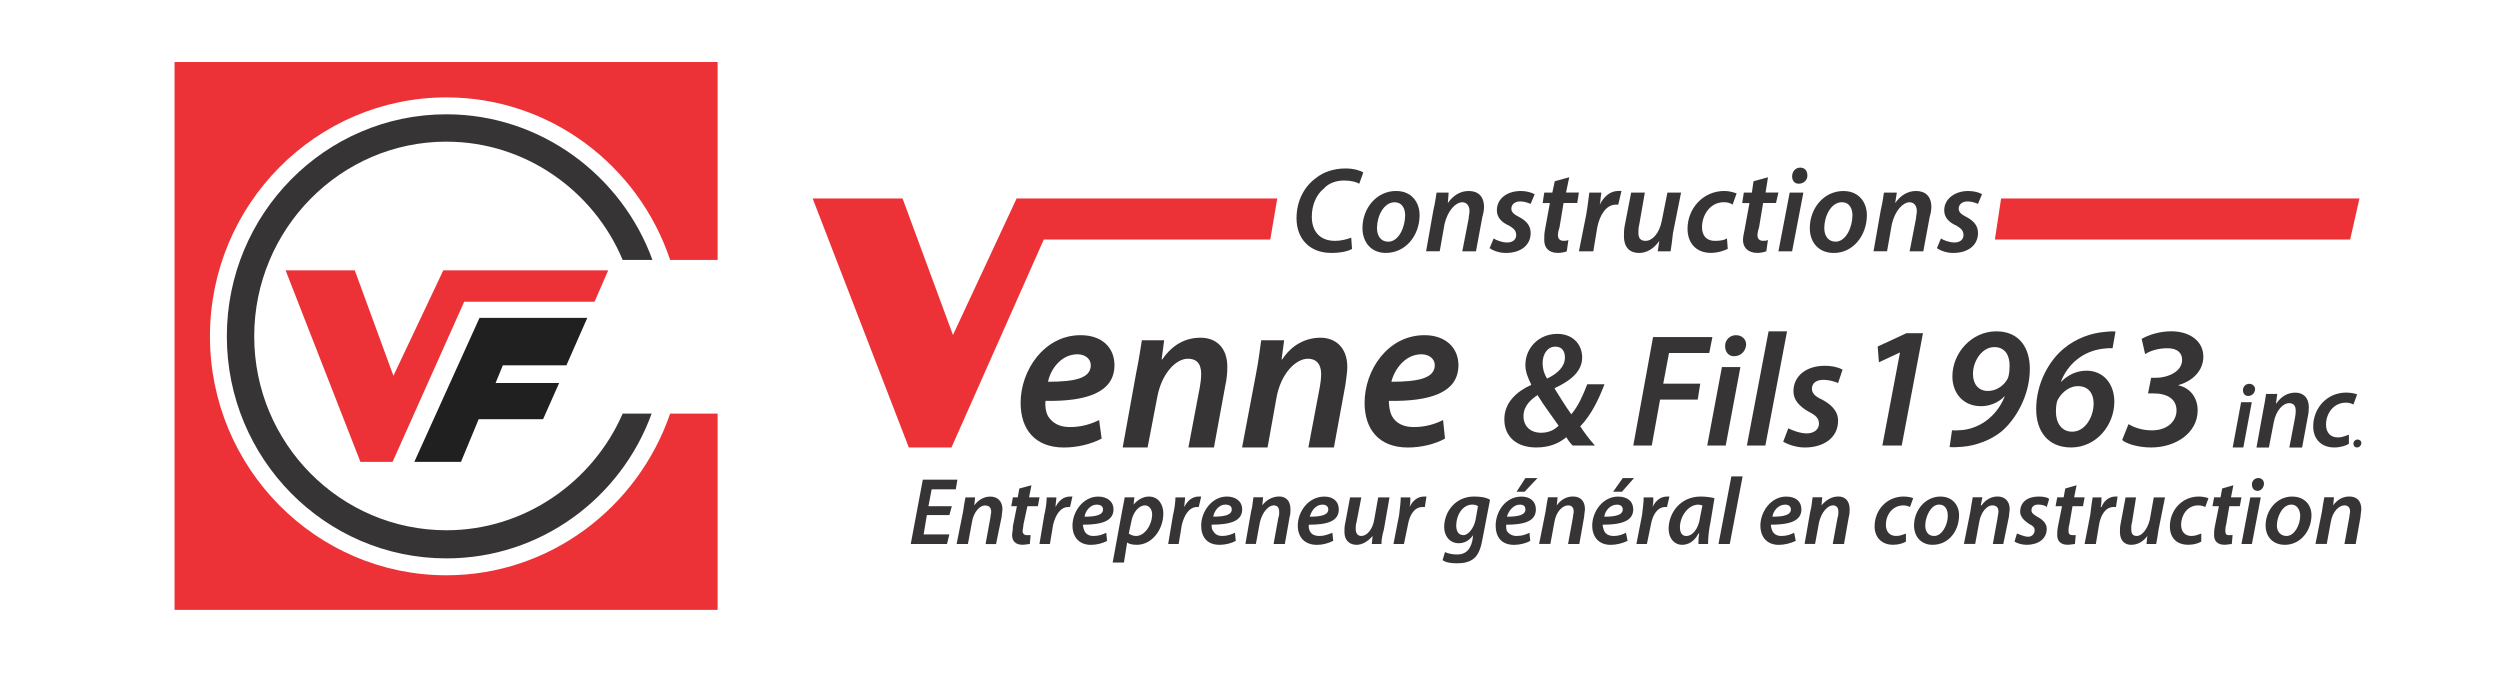
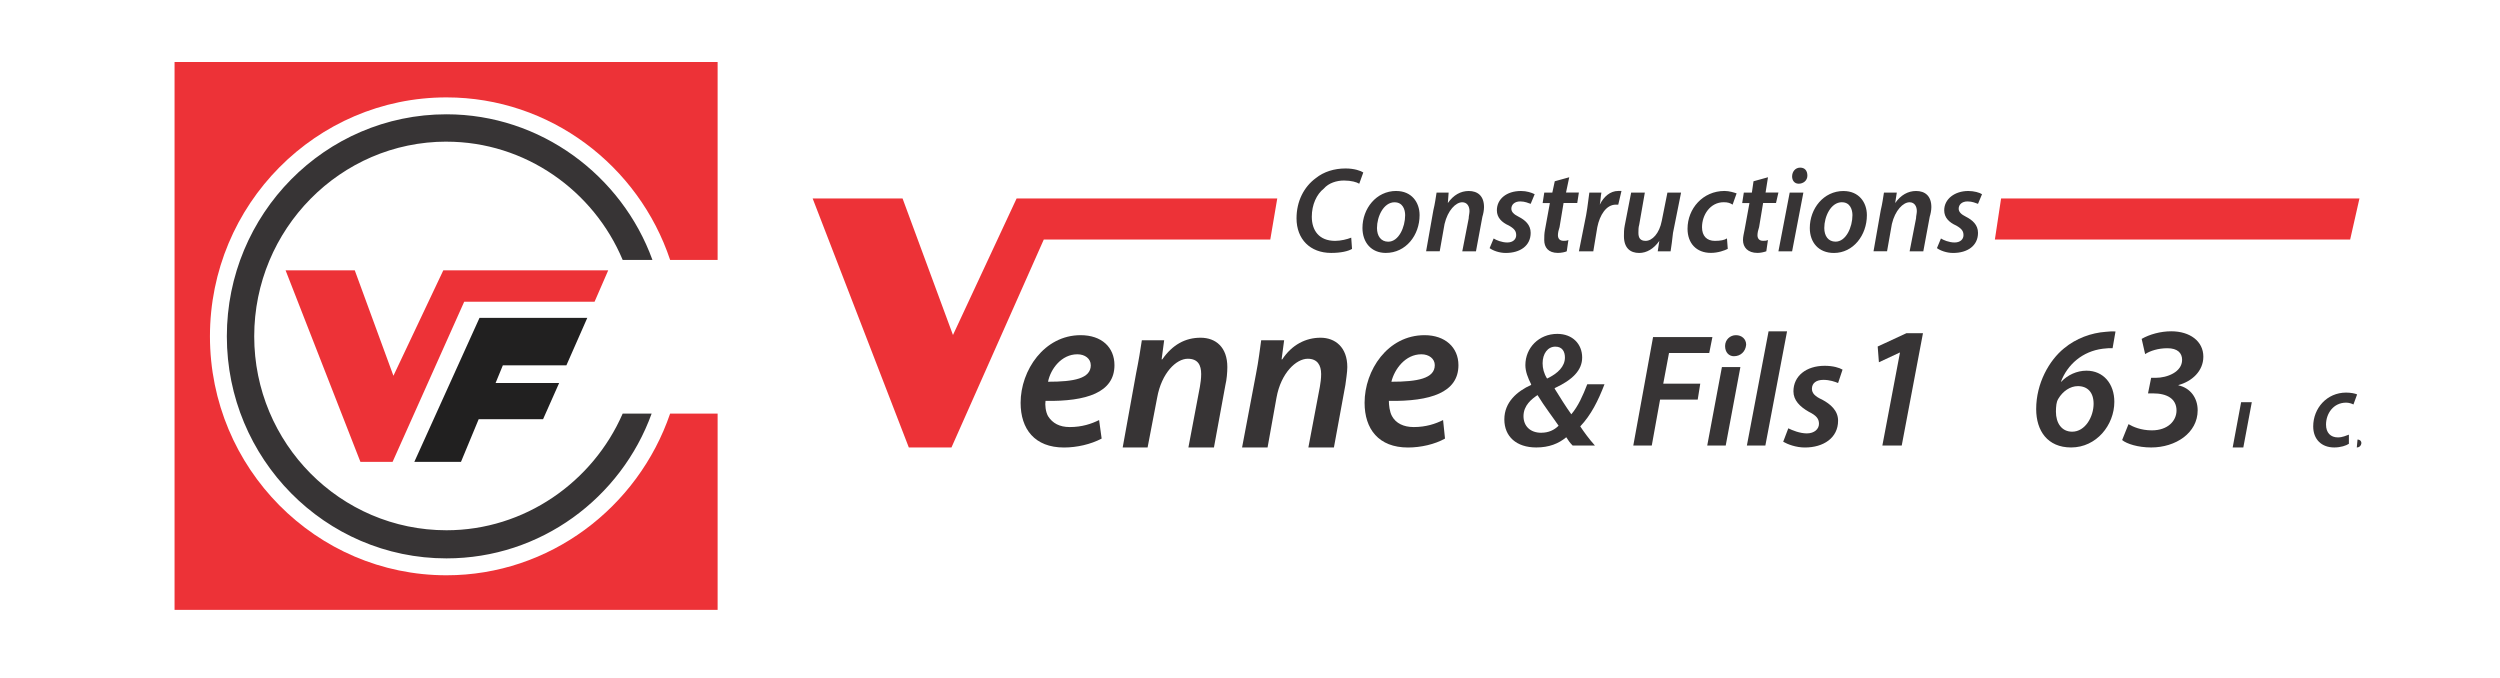
<svg xmlns="http://www.w3.org/2000/svg" id="Plan_1" version="1.1" viewBox="0 0 599.1 162.55">
  <defs>
    <style>
      .st0 {
        fill: #212020;
      }

      .st0, .st1, .st2 {
        fill-rule: evenodd;
      }

      .st1 {
        fill: #373435;
      }

      .st2 {
        fill: #ed3237;
      }
    </style>
  </defs>
  <polygon class="st2" points="68.44 64.79 85.02 64.79 94.28 90.05 106.23 64.79 145.75 64.79 142.48 72.31 111.24 72.31 94.08 110.68 86.37 110.68 68.44 64.79" />
  <polygon class="st0" points="99.29 110.68 114.91 76.17 140.74 76.17 135.73 87.55 120.5 87.55 118.76 91.79 133.99 91.79 130.14 100.46 114.71 100.46 110.47 110.68 99.29 110.68" />
  <path class="st2" d="M41.83,14.86h130.14v47.43h-11.38c-7.52-22.56-28.73-38.95-53.6-38.95-31.23,0-56.68,25.64-56.68,57.26s25.45,57.26,56.68,57.26c24.68,0,45.89-16.2,53.6-38.75h11.38v47.04H41.83V14.86Z" />
  <path class="st1" d="M107,33.95c18.89,0,35.28,11.76,42.22,28.34h7.13c-7.33-20.24-26.8-34.9-49.36-34.9-29.11,0-52.63,23.91-52.63,53.21s23.52,53.21,52.63,53.21c22.56,0,41.84-14.46,49.17-34.7h-6.94c-7.13,16.39-23.52,27.96-42.22,27.96-25.45,0-46.08-20.82-46.08-46.47s20.63-46.66,46.08-46.66Z" />
-   <path class="st1" d="M228.08,121.31h-5.59l.77-4.05h5.78l.39-2.31h-8.29l-2.89,15.42h8.68l.58-2.31h-6.17l.77-4.63h5.4l.58-2.12h0ZM231.94,130.37h-2.7l1.54-7.71c.19-1.35.39-2.51.58-3.47h2.31l-.19,1.93c.96-1.35,2.31-2.12,3.86-2.12s2.89.96,2.89,3.08c0,.39-.19,1.16-.19,1.74l-1.35,6.56h-2.51l1.16-6.36c0-.39.19-.97.19-1.35,0-.96-.39-1.54-1.54-1.54s-2.7,1.54-3.08,4.05l-.96,5.21h0ZM244.28,117.06h0l-.39,2.12h-1.16l-.39,2.12h1.35l-.96,4.82c0,.96-.19,1.54-.19,2.12,0,1.35.77,2.31,2.51,2.31.58,0,1.35-.19,1.74-.19l.19-2.12h-.96c-.58,0-.96-.39-.96-.96,0-.38.19-.96.19-1.54l.96-4.44h2.51l.39-2.12h-2.51l.58-2.89-2.89.77h0ZM251.6,130.37h-2.51l1.16-6.94c.39-1.54.58-3.28.58-4.24h2.31c0,.77-.19,1.54-.19,2.31.77-1.54,1.93-2.51,3.47-2.51h.58l-.58,2.51h-.39c-1.93,0-3.09,1.93-3.66,4.24l-.77,4.63h0ZM265.1,127.67h0c-.77.39-1.74.77-3.08.77-.96,0-1.74-.39-2.12-1.16-.19-.38-.39-1.16-.39-1.54,4.24,0,7.33-.77,7.33-3.66,0-1.93-1.54-3.08-3.66-3.08-3.66,0-6.17,3.66-6.17,6.94,0,2.7,1.54,4.63,4.43,4.63,1.35,0,2.89-.39,3.86-.96l-.19-1.93h0ZM264.33,122.08h0c0,1.35-1.74,1.74-4.43,1.74.19-1.35,1.35-2.89,2.89-2.89.96,0,1.54.39,1.54,1.16h0ZM269.34,134.8h-2.7l2.12-11.57c.19-1.16.58-2.89.77-4.05h2.31l-.19,1.74c.96-1.16,2.31-1.93,3.66-1.93,2.31,0,3.47,1.93,3.47,4.05,0,3.86-2.7,7.52-6.36,7.52-.96,0-1.93-.19-2.31-.58l-.77,4.82h0ZM271.08,125.16h0l-.58,2.7c.58.39,1.16.58,1.74.58,2.12,0,3.86-2.7,3.86-5.21,0-.96-.58-2.12-1.74-2.12-1.35,0-2.89,1.54-3.28,4.05h0ZM282.45,130.37h0l.77-4.63c.58-2.31,1.74-4.24,3.66-4.24h.39l.58-2.51h-.58c-1.54,0-2.7.96-3.47,2.51,0-.77.19-1.54.19-2.31h-2.31c0,.97-.19,2.7-.58,4.24l-1.16,6.94h2.51ZM295.95,127.67h0l.19,1.93c-.96.58-2.51.96-3.86.96-3.08,0-4.43-1.93-4.43-4.63,0-3.28,2.51-6.94,6.17-6.94,2.12,0,3.66,1.16,3.66,3.08,0,2.89-3.08,3.66-7.33,3.66,0,.39,0,1.16.39,1.54.39.77,1.16,1.16,2.12,1.16,1.35,0,2.31-.39,3.08-.77h0ZM295.18,122.08h0c0-.77-.58-1.16-1.54-1.16-1.54,0-2.7,1.54-2.89,2.89,2.7,0,4.43-.39,4.43-1.74h0ZM300.96,130.37h0l.96-5.21c.58-2.5,2.12-4.05,3.28-4.05.96,0,1.35.58,1.35,1.54,0,.38,0,.96-.19,1.35l-1.16,6.36h2.7l1.16-6.56c.19-.58.19-1.35.19-1.74,0-2.12-1.16-3.08-2.7-3.08s-3.08.77-4.05,2.12l.19-1.93h-2.31c-.19.97-.19,2.12-.58,3.47l-1.35,7.71h2.51ZM319.28,127.67h0c-.96.39-1.93.77-3.08.77s-1.93-.39-2.31-1.16c-.19-.38-.38-1.16-.19-1.54,4.24,0,7.13-.77,7.13-3.66,0-1.93-1.35-3.08-3.47-3.08-3.86,0-6.36,3.66-6.36,6.94,0,2.7,1.54,4.63,4.63,4.63,1.35,0,2.7-.39,3.86-.96l-.19-1.93h0ZM318.31,122.08h0c0,1.35-1.74,1.74-4.44,1.74.39-1.35,1.35-2.89,3.09-2.89.77,0,1.35.39,1.35,1.16h0ZM330.27,119.18h0l-.96,5.4c-.39,2.31-1.74,3.86-3.08,3.86-.96,0-1.35-.77-1.35-1.73,0-.39,0-.96.19-1.54l1.16-5.98h-2.7l-1.16,6.17c-.19.77-.19,1.54-.19,2.12,0,2.12,1.35,3.08,2.89,3.08,1.35,0,2.7-.77,3.86-2.12l-.19,1.93h2.31c0-.96.19-2.12.58-3.47l1.35-7.71h-2.7ZM336.44,130.37h0l.96-4.63c.39-2.31,1.54-4.24,3.47-4.24h.58l.39-2.51h-.58c-1.54,0-2.7.96-3.47,2.51.19-.77.19-1.54.19-2.31h-2.31c0,.97-.19,2.7-.39,4.24l-1.35,6.94h2.51ZM345.69,134.22h0c.77.58,1.93.77,3.47.77,1.35,0,2.89-.19,4.05-1.16,1.16-.96,1.74-2.7,2.12-5.01l1.74-9.06c-.96-.58-2.31-.77-3.86-.77-4.43,0-7.13,3.66-7.13,7.33,0,2.12,1.35,3.86,3.47,3.86,1.35,0,2.51-.58,3.47-1.93l-.19,1.35c-.58,2.51-1.93,3.28-3.66,3.28-.96,0-2.12-.19-2.89-.58l-.58,1.93h0ZM353.6,124.58h0c-.38,1.93-1.73,3.66-2.89,3.66-1.35,0-1.74-1.16-1.74-2.31,0-2.51,1.54-5.01,3.86-5.01.58,0,1.16.19,1.35.39l-.58,3.28h0ZM366.51,127.67h0c-.77.39-1.73.77-3.08.77-.96,0-1.73-.39-2.31-1.16-.19-.38-.19-1.16-.19-1.54,4.24,0,7.13-.77,7.13-3.66,0-1.93-1.35-3.08-3.47-3.08-3.86,0-6.17,3.66-6.17,6.94,0,2.7,1.35,4.63,4.43,4.63,1.35,0,2.89-.39,3.86-.96l-.19-1.93h0ZM365.55,122.08h0c0,1.35-1.73,1.74-4.44,1.74.39-1.35,1.54-2.89,3.08-2.89.97,0,1.35.39,1.35,1.16h0ZM365.55,114.56h0l-2.12,3.28h1.93l3.09-3.28h-2.89ZM371.53,130.37h0l.96-5.21c.39-2.5,1.93-4.05,3.28-4.05.96,0,1.35.58,1.35,1.54,0,.38-.19.96-.19,1.35l-1.16,6.36h2.7l1.16-6.56c0-.58.19-1.35.19-1.74,0-2.12-1.16-3.08-2.89-3.08-1.54,0-2.89.77-3.86,2.12l.19-1.93h-2.31c-.19.97-.39,2.12-.58,3.47l-1.54,7.71h2.7ZM389.65,127.67h0c-.77.39-1.73.77-2.89.77s-1.93-.39-2.31-1.16c-.19-.38-.39-1.16-.39-1.54,4.24,0,7.33-.77,7.33-3.66,0-1.93-1.35-3.08-3.66-3.08-3.66,0-6.17,3.66-6.17,6.94,0,2.7,1.54,4.63,4.43,4.63,1.35,0,2.89-.39,4.05-.96l-.39-1.93h0ZM388.88,122.08h0c0,1.35-1.74,1.74-4.44,1.74.19-1.35,1.35-2.89,3.09-2.89.77,0,1.35.39,1.35,1.16h0ZM388.88,114.56h0l-2.31,3.28h2.12l2.89-3.28h-2.7ZM394.66,130.37h0l.96-4.63c.39-2.31,1.54-4.24,3.47-4.24h.39l.58-2.51h-.58c-1.54,0-2.7.96-3.47,2.51.19-.77.19-1.54.19-2.31h-2.31c0,.97-.19,2.7-.39,4.24l-1.35,6.94h2.51ZM409.32,130.37h-2.31c0-.77,0-1.54.19-2.51h-.19c-.96,1.93-2.51,2.7-3.86,2.7-1.93,0-3.28-1.54-3.28-3.86,0-3.66,2.7-7.71,7.71-7.71,1.16,0,2.51.19,3.28.39l-.96,5.78c-.39,1.74-.58,3.86-.58,5.21h0ZM407.39,124.01h0l.58-2.89c-.19,0-.58-.19-.96-.19-2.51,0-4.43,2.89-4.43,5.4,0,1.16.39,2.12,1.54,2.12,1.35,0,2.89-1.54,3.28-4.43h0ZM414.52,130.37h0l3.08-16.2h-2.7l-3.08,16.2h2.7ZM429.95,127.67h0c-.77.39-1.74.77-3.08.77-.96,0-1.73-.39-2.12-1.16-.19-.38-.39-1.16-.39-1.54,4.24,0,7.33-.77,7.33-3.66,0-1.93-1.35-3.08-3.66-3.08-3.66,0-6.17,3.66-6.17,6.94,0,2.7,1.54,4.63,4.43,4.63,1.35,0,2.89-.39,4.05-.96l-.39-1.93h0ZM429.17,122.08h0c0,1.35-1.74,1.74-4.43,1.74.19-1.35,1.35-2.89,3.08-2.89.77,0,1.35.39,1.35,1.16h0ZM434.96,130.37h0l.96-5.21c.58-2.5,2.12-4.05,3.28-4.05.96,0,1.35.58,1.35,1.54,0,.38,0,.96-.19,1.35l-1.16,6.36h2.7l1.16-6.56c.19-.58.19-1.35.19-1.74,0-2.12-1.16-3.08-2.7-3.08s-2.89.77-4.05,2.12l.19-1.93h-2.31c-.19.97-.19,2.12-.58,3.47l-1.35,7.71h2.51ZM456.75,127.86h0c-.58.19-1.35.58-2.31.58-1.54,0-2.51-.96-2.51-2.7,0-2.31,1.54-4.63,4.24-4.63.58,0,1.16.19,1.54.39l.77-2.12c-.38-.19-1.35-.39-2.31-.39-4.05,0-6.94,3.28-6.94,7.13,0,2.7,1.74,4.43,4.43,4.43,1.35,0,2.51-.39,3.08-.77v-1.93h0ZM465.04,118.99h0c-3.66,0-6.36,3.28-6.36,6.94,0,2.7,1.74,4.63,4.43,4.63,3.86,0,6.36-3.28,6.36-7.13,0-2.31-1.54-4.43-4.44-4.43h0ZM464.65,120.92h0c1.74,0,2.12,1.54,2.12,2.7,0,2.12-1.35,4.82-3.28,4.82-1.35,0-2.12-.96-2.12-2.51,0-2.12,1.35-5.01,3.28-5.01h0ZM473.33,130.37h0l.96-5.21c.39-2.5,1.93-4.05,3.08-4.05s1.54.58,1.54,1.54c0,.38-.19.96-.19,1.35l-1.16,6.36h2.51l1.35-6.56c0-.58.19-1.35.19-1.74,0-2.12-1.35-3.08-2.89-3.08s-2.89.77-3.86,2.12h-.19l.39-1.93h-2.31c-.19.97-.39,2.12-.58,3.47l-1.54,7.71h2.7ZM482.77,129.79h0c.58.39,1.74.77,2.89.77,2.7,0,4.82-1.35,4.82-3.86,0-1.35-1.16-2.31-2.31-2.89-.97-.58-1.35-.96-1.35-1.54,0-.77.58-1.35,1.54-1.35s1.74.19,2.12.58l.58-1.93c-.39-.39-1.35-.58-2.51-.58-2.7,0-4.44,1.35-4.44,3.66,0,1.16.96,2.12,2.12,2.89,1.16.58,1.35.96,1.35,1.54,0,.77-.58,1.54-1.54,1.54s-2.12-.58-2.7-.77l-.58,1.93h0ZM494.92,117.06h0l-.39,2.12h-1.54l-.39,2.12h1.54l-.96,4.82c-.19.96-.19,1.54-.19,2.12,0,1.35.77,2.31,2.51,2.31.58,0,1.35-.19,1.74-.19l.19-2.12h-.77c-.77,0-.96-.39-.96-.96,0-.38,0-.96.19-1.54l.77-4.44h2.51l.39-2.12h-2.51l.58-2.89-2.7.77h0ZM502.25,130.37h-2.7l1.35-6.94c.19-1.54.39-3.28.58-4.24h2.12c0,.77,0,1.54-.19,2.31h.19c.58-1.54,1.93-2.51,3.28-2.51h.58l-.39,2.51h-.58c-1.93,0-3.08,1.93-3.47,4.24l-.77,4.63h0ZM516.13,119.18h0l-.96,5.4c-.58,2.31-1.93,3.86-3.09,3.86s-1.35-.77-1.35-1.73c0-.39,0-.96.19-1.54l.96-5.98h-2.51l-1.16,6.17c-.19.77-.19,1.54-.19,2.12,0,2.12,1.16,3.08,2.7,3.08s2.89-.77,3.86-2.12l-.19,1.93h2.31c.19-.96.39-2.12.58-3.47l1.54-7.71h-2.7ZM527.5,127.86h0c-.58.19-1.35.58-2.31.58-1.54,0-2.51-.96-2.51-2.7,0-2.31,1.54-4.63,4.05-4.63.77,0,1.35.19,1.74.39l.77-2.12c-.58-.19-1.35-.39-2.31-.39-4.05,0-6.94,3.28-6.94,7.13,0,2.7,1.54,4.43,4.43,4.43,1.35,0,2.51-.39,3.09-.77v-1.93h0ZM532.52,117.06h0l-.39,2.12h-1.54l-.39,2.12h1.54l-.97,4.82c-.19.96-.19,1.54-.19,2.12,0,1.35.77,2.31,2.51,2.31.58,0,1.35-.19,1.74-.19l.19-2.12h-.97c-.58,0-.77-.39-.77-.96,0-.38,0-.96.19-1.54l.77-4.44h2.51l.39-2.12h-2.51l.58-2.89-2.7.77h0ZM539.65,130.37h-2.51l2.12-11.18h2.51l-2.12,11.18h0ZM541,117.64h0c.77,0,1.54-.77,1.54-1.74,0-.77-.58-1.35-1.35-1.35s-1.54.58-1.54,1.54.58,1.54,1.35,1.54h0ZM549.29,118.99h0c-3.66,0-6.36,3.28-6.36,6.94,0,2.7,1.74,4.63,4.63,4.63,3.66,0,6.36-3.28,6.36-7.13,0-2.31-1.54-4.43-4.63-4.43h0ZM549.1,120.92h0c1.54,0,2.12,1.54,2.12,2.7,0,2.12-1.35,4.82-3.28,4.82-1.35,0-2.31-.96-2.31-2.51,0-2.12,1.35-5.01,3.47-5.01h0ZM557.58,130.37h0l.96-5.21c.39-2.5,1.93-4.05,3.28-4.05.96,0,1.35.58,1.35,1.54,0,.38-.19.96-.19,1.35l-1.16,6.36h2.7l1.16-6.56c0-.58.19-1.35.19-1.74,0-2.12-1.16-3.08-2.89-3.08-1.54,0-2.89.77-3.86,2.12l.19-1.93h-2.31c-.19.97-.38,2.12-.58,3.47l-1.54,7.71h2.7Z" />
  <path class="st1" d="M323.81,56.95c-.96.39-2.51.77-3.86.77-3.86,0-5.59-2.51-5.59-5.78,0-2.89,1.16-5.4,2.89-6.75,1.16-1.35,3.09-1.93,4.82-1.93s3.08.39,3.66.77l.97-2.7c-.58-.39-2.12-.96-4.24-.96-2.7,0-5.21.77-7.13,2.31-2.89,2.12-4.63,5.59-4.63,9.64,0,5.01,3.28,8.29,8.29,8.29,2.31,0,4.05-.39,5.01-.96l-.19-2.7h0ZM334.6,45.77h0c3.66,0,5.59,2.7,5.59,5.78,0,4.82-3.28,9.06-8.1,9.06-3.47,0-5.59-2.51-5.59-5.98,0-4.63,3.28-8.87,8.1-8.87h0ZM334.22,48.47h0c-2.7,0-4.24,3.47-4.24,6.17,0,1.93.96,3.28,2.7,3.28,2.51,0,4.05-3.47,4.05-6.36,0-1.35-.58-3.08-2.51-3.08h0ZM345.01,60.23h0l1.16-6.55c.77-3.28,2.7-5.21,4.24-5.21,1.16,0,1.74.96,1.74,2.12,0,.58-.19,1.16-.19,1.74l-1.54,7.9h3.28l1.54-8.29c.19-.58.39-1.54.39-2.31,0-2.7-1.54-3.86-3.66-3.86-1.93,0-3.66.96-5.01,2.89l.19-2.51h-2.89c-.19,1.16-.39,2.7-.77,4.24l-1.74,9.83h3.28ZM356.97,59.46h0c.77.58,2.31,1.16,3.86,1.16,3.47,0,5.98-1.73,5.98-4.82,0-1.93-1.35-3.08-2.89-3.86-1.16-.58-1.74-1.16-1.74-1.93,0-.96.77-1.74,2.12-1.74,1.16,0,1.93.39,2.51.58l.96-2.31c-.77-.39-1.93-.77-3.28-.77-3.47,0-5.78,1.93-5.78,4.63,0,1.74,1.16,2.89,2.89,3.66,1.35.77,1.74,1.35,1.74,2.31s-.77,1.74-2.12,1.74-2.7-.58-3.28-.96l-.97,2.31h0ZM372.58,43.45h0l-.58,2.7h-1.93l-.39,2.51h1.73l-1.16,6.36c-.19.96-.19,1.73-.19,2.51,0,1.74.96,3.08,3.28,3.08.77,0,1.73-.19,2.12-.39l.39-2.7c-.39.19-.77.19-1.16.19-.96,0-1.35-.58-1.35-1.35,0-.58.19-1.35.39-1.93l.96-5.78h3.28l.39-2.51h-3.08l.77-3.66-3.47.96h0ZM381.84,60.23h-3.47l1.73-8.68c.39-2.12.58-4.24.77-5.4h2.89c-.19.96-.19,1.93-.39,2.89.96-1.93,2.51-3.28,4.43-3.28h.77l-.77,3.28h-.58c-2.31,0-3.86,2.51-4.44,5.4l-.96,5.78h0ZM399.58,46.15h0l-1.35,6.75c-.58,3.08-2.31,4.82-3.86,4.82-1.35,0-1.74-.77-1.74-1.93,0-.58,0-1.35.19-1.93l1.35-7.71h-3.28l-1.54,7.91c-.19.96-.19,1.74-.19,2.51,0,2.89,1.54,4.05,3.66,4.05,1.74,0,3.47-.96,4.82-2.89l-.38,2.5h3.08c.19-1.16.39-2.7.58-4.43l1.93-9.64h-3.28ZM413.84,57.14h0c-.58.39-1.54.58-2.89.58-1.93,0-3.08-1.16-3.08-3.28,0-2.89,1.93-5.98,5.21-5.98.96,0,1.54.19,2.12.58l.96-2.7c-.58-.19-1.74-.58-2.89-.58-5.21,0-8.87,4.24-8.87,9.06,0,3.47,2.12,5.78,5.59,5.78,1.74,0,3.28-.58,4.05-.96l-.19-2.51h0ZM420.21,43.45h0l-.39,2.7h-1.93l-.39,2.51h1.74l-1.16,6.36c-.19.96-.39,1.73-.39,2.51,0,1.74,1.16,3.08,3.47,3.08.77,0,1.54-.19,2.12-.39l.39-2.7c-.39.19-.77.19-1.16.19-.96,0-1.35-.58-1.35-1.35,0-.58.19-1.35.39-1.93l.96-5.78h3.09l.58-2.51h-3.08l.58-3.66-3.47.96h0ZM429.46,60.23h-3.28l2.7-14.07h3.28l-2.7,14.07h0ZM431,44.03h0c1.16,0,2.12-.77,2.12-1.93s-.58-1.93-1.73-1.93-1.93.96-1.93,2.12c0,.96.58,1.73,1.54,1.73h0ZM441.8,45.77h0c-4.82,0-8.1,4.24-8.1,8.87,0,3.47,2.12,5.98,5.78,5.98,4.63,0,7.9-4.24,7.9-9.06,0-3.08-1.93-5.78-5.59-5.78h0ZM441.41,48.47h0c1.93,0,2.51,1.74,2.51,3.08,0,2.89-1.54,6.36-4.05,6.36-1.74,0-2.7-1.35-2.7-3.28,0-2.7,1.54-6.17,4.24-6.17h0ZM452.21,60.23h0l1.16-6.55c.77-3.28,2.7-5.21,4.24-5.21,1.16,0,1.74.96,1.74,2.12,0,.58-.19,1.16-.19,1.74l-1.54,7.9h3.28l1.54-8.29c.19-.58.39-1.54.39-2.31,0-2.7-1.54-3.86-3.66-3.86-1.93,0-3.66.96-5.01,2.89l.39-2.51h-3.08c-.19,1.16-.39,2.7-.77,4.24l-1.73,9.83h3.28ZM464.17,59.46h0c.77.58,2.31,1.16,3.86,1.16,3.47,0,5.98-1.73,5.98-4.82,0-1.93-1.35-3.08-2.89-3.86-1.16-.58-1.74-1.16-1.74-1.93,0-.96.77-1.74,2.12-1.74,1.16,0,1.93.39,2.51.58l.96-2.31c-.58-.39-1.93-.77-3.28-.77-3.28,0-5.78,1.93-5.78,4.63,0,1.74,1.16,2.89,2.89,3.66,1.35.77,1.73,1.35,1.73,2.31s-.77,1.74-2.12,1.74-2.7-.58-3.28-.96l-.96,2.31Z" />
  <path class="st2" d="M194.73,47.56h21.56l12.08,32.72,15.25-32.72h62.46l-1.67,9.85h-54.28l-22.12,49.82h-10.22l-23.05-59.68h0ZM479.53,47.56h85.89l-2.23,9.85h-85.14l1.49-9.85Z" />
  <g>
    <path class="st1" d="M263.39,100.66c-1.84.92-4.13,1.68-7.03,1.68-2.45,0-4.13-.92-5.2-2.6-.61-1.07-.76-2.75-.61-3.67,9.79.15,16.52-1.99,16.52-8.56,0-4.28-3.06-7.19-8.11-7.19-8.72,0-14.38,8.41-14.38,16.21,0,6.27,3.36,10.71,10.4,10.71,3.06,0,6.42-.76,9.02-2.14l-.61-4.43h0ZM261.4,87.5h0c0,3.21-3.98,3.98-10.25,3.98.61-3.06,3.21-6.58,7.03-6.58,1.84,0,3.21,1.07,3.21,2.6Z" />
    <path class="st1" d="M275.01,107.23l2.29-11.93c1.07-5.96,4.59-9.33,7.34-9.33,2.45,0,3.21,1.53,3.21,3.67,0,1.07-.15,2.14-.31,3.06l-2.75,14.53h6.12l2.75-14.99c.31-1.22.46-3.06.46-4.28,0-4.74-2.75-7.03-6.42-7.03s-6.73,1.68-9.18,5.2h-.15l.61-4.59h-5.35c-.31,2.14-.76,4.89-1.38,7.95l-3.21,17.74h5.96Z" />
    <path class="st1" d="M303.76,107.23l2.14-11.93c1.07-5.96,4.74-9.33,7.49-9.33,2.29,0,3.21,1.53,3.21,3.67,0,1.07-.15,2.14-.31,3.06l-2.75,14.53h6.12l2.75-14.99c.15-1.22.46-3.06.46-4.28,0-4.74-2.9-7.03-6.42-7.03s-6.88,1.68-9.18,5.2h-.15l.61-4.59h-5.5c-.31,2.14-.61,4.89-1.22,7.95l-3.36,17.74h6.12Z" />
    <path class="st1" d="M345.82,100.66c-1.84.92-4.13,1.68-7.03,1.68-2.45,0-4.28-.92-5.2-2.6-.61-1.07-.76-2.75-.76-3.67,9.94.15,16.67-1.99,16.67-8.56,0-4.28-3.21-7.19-8.11-7.19-8.87,0-14.38,8.41-14.38,16.21,0,6.27,3.36,10.71,10.4,10.71,3.06,0,6.42-.76,8.87-2.14l-.46-4.43h0ZM343.83,87.5h0c0,3.21-4.13,3.98-10.4,3.98.76-3.06,3.36-6.58,7.19-6.58,1.84,0,3.21,1.07,3.21,2.6Z" />
    <path class="st1" d="M382.21,106.77c-1.38-1.53-2.6-3.21-3.52-4.59,2.6-2.75,4.28-6.12,5.81-10.09h-4.13c-1.07,2.75-2.14,5.2-3.82,7.19-1.22-1.68-2.75-4.13-3.98-6.12v-.15c4.28-1.99,6.58-4.28,6.58-7.34,0-3.21-2.29-5.66-5.96-5.66-4.43,0-7.65,3.36-7.65,7.49,0,1.53.61,3.06,1.38,4.59v.15c-3.36,1.53-6.42,4.13-6.42,8.26s2.91,6.73,7.65,6.73c3.06,0,5.35-.92,7.19-2.45.46.76.92,1.38,1.53,1.99h5.35ZM369.37,103.71h0c-2.75,0-4.28-1.68-4.28-3.98,0-2.6,1.99-4.13,3.36-5.05,1.68,2.75,3.82,5.51,5.05,7.34-1.07,1.07-2.45,1.68-4.13,1.68h0ZM372.73,83.07h0c1.68,0,2.29,1.22,2.29,2.6,0,2.14-1.68,3.82-4.28,5.05-.76-1.22-1.07-2.45-1.07-3.67,0-2.29,1.22-3.98,3.06-3.98Z" />
    <path class="st1" d="M391.39,106.77h4.44l1.99-11.01h9.02l.61-3.82h-8.87l1.38-7.34h9.64l.76-3.82h-14.22l-4.74,26h0ZM413.56,106.77h-4.44l3.52-18.81h4.43l-3.52,18.81h0ZM415.55,85.36h0c1.53,0,2.75-1.07,2.9-2.75,0-1.38-1.07-2.29-2.45-2.29s-2.6,1.07-2.6,2.6.92,2.45,2.14,2.45h0ZM423.05,106.77h0l5.2-27.37h-4.43l-5.2,27.37h4.43ZM427.33,105.85h0l1.22-3.21c.92.46,2.75,1.22,4.44,1.22,1.83,0,2.91-1.07,2.91-2.29s-.61-1.99-2.45-2.9c-2.14-1.22-3.67-2.75-3.67-4.89,0-3.67,3.06-6.12,7.49-6.12,1.99,0,3.52.46,4.28.92l-1.07,3.21c-.76-.31-1.99-.76-3.52-.76-1.68,0-2.75.76-2.75,2.14,0,1.07.76,1.84,2.45,2.6,1.99,1.07,3.82,2.6,3.82,5.05,0,4.13-3.52,6.42-7.95,6.42-2.14,0-4.13-.76-5.2-1.38Z" />
    <g>
      <polygon class="st1" points="455.31 84.49 455.23 84.49 450.26 86.81 449.97 83.04 456.85 79.85 460.82 79.85 455.73 106.77 451.09 106.77 455.31 84.49" />
-       <path class="st1" d="M467.78,103.13c.7.04,1.45,0,2.53-.08,1.87-.21,3.81-.91,5.51-2.11,1.95-1.41,3.6-3.4,4.6-5.96h-.08c-1.45,1.57-3.65,2.36-5.59,2.36-4.31,0-6.88-3.15-6.88-7.13,0-5.67,4.64-10.81,10.52-10.81,5.55,0,8.04,3.98,8.04,8.99,0,6.5-3.48,12.26-6.88,15.08-2.61,2.07-6.05,3.31-9.28,3.6-1.41.12-2.28.12-3.07.08l.58-4.02h0ZM472.8,89.63h0c0,2.4,1.32,4.06,3.56,4.06,1.86,0,3.48-1.04,4.39-2.36.25-.33.46-.7.58-1.24.17-.62.25-1.57.25-2.44,0-2.53-1.08-4.47-3.69-4.47-2.82,0-5.09,3.19-5.09,6.46Z" />
      <path class="st1" d="M506.26,83.45c-.66-.04-1.41,0-2.36.12-4.85.62-8.45,3.77-10.02,7.91h.08c1.53-1.62,3.73-2.65,6.05-2.65,4.06,0,6.67,3.15,6.67,7.46,0,5.55-4.27,10.94-10.36,10.94-5.63,0-8.37-3.98-8.37-9.2,0-6.17,3.11-11.68,6.71-14.58,2.86-2.36,6.46-3.69,10.02-3.94.99-.12,1.7-.12,2.28-.08l-.7,4.02h0ZM501.71,96.75h0c0-2.73-1.45-4.22-3.77-4.22-1.82,0-3.6,1.2-4.68,3.02-.25.41-.41.91-.46,1.32-.08.58-.12,1.12-.12,1.78,0,2.73,1.37,4.8,3.89,4.8,3.15,0,5.14-3.6,5.14-6.71Z" />
      <path class="st1" d="M510.07,101.64c1.04.62,2.98,1.49,5.59,1.49,3.89,0,5.92-2.32,5.92-4.76,0-2.82-2.28-4.1-5.63-4.1h-1.2l.75-3.73h1.12c2.69,0,6.3-1.37,6.3-4.31,0-1.66-1.12-2.78-3.52-2.78-2.2,0-4.14.62-5.34,1.41l-.83-3.65c1.87-1.08,4.52-1.82,7.08-1.82,4.47,0,7.7,2.36,7.7,6.09,0,3.44-2.73,5.92-5.96,6.79v.08c2.86.62,4.6,3.02,4.6,5.97,0,5.43-5.26,8.91-11.14,8.91-3.15,0-5.88-.87-6.96-1.78l1.53-3.81Z" />
    </g>
    <g>
      <g>
        <polygon class="st1" points="537.59 107.23 537.59 107.23 535.04 107.23 537.06 96.39 539.62 96.39 537.59 107.23 537.59 107.23" />
-         <path class="st1" d="M538.74,94.89h0c.88,0,1.59-.62,1.67-1.59,0-.79-.62-1.32-1.41-1.32s-1.5.62-1.5,1.5.53,1.41,1.23,1.41h0Z" />
      </g>
-       <path class="st1" d="M543.72,107.23l1.15-5.96c.54-2.98,2.29-4.66,3.67-4.66,1.22,0,1.61.76,1.61,1.84,0,.54-.08,1.07-.15,1.53l-1.38,7.26h3.06l1.38-7.49c.15-.61.23-1.53.23-2.14,0-2.37-1.38-3.52-3.21-3.52s-3.36.84-4.59,2.6h-.08l.31-2.29h-2.68c-.15,1.07-.38,2.45-.69,3.98l-1.61,8.87h2.98Z" />
      <path class="st1" d="M562.89,104.16h0c-.66.22-1.53.66-2.63.66-1.75,0-2.85-1.1-2.85-3.07,0-2.63,1.75-5.26,4.82-5.26.66,0,1.32.22,1.75.44l.88-2.41c-.44-.22-1.53-.44-2.63-.44-4.6,0-7.89,3.73-7.89,8.11,0,3.07,1.97,5.04,5.04,5.04,1.53,0,2.85-.44,3.51-.88v-2.19h0Z" />
-       <path class="st1" d="M564.78,107.23h0c.58,0,1.04-.4,1.1-1.04,0-.52-.4-.86-.92-.86s-.98.4-.98.98.35.92.81.92h0Z" />
+       <path class="st1" d="M564.78,107.23h0c.58,0,1.04-.4,1.1-1.04,0-.52-.4-.86-.92-.86h0Z" />
    </g>
  </g>
</svg>